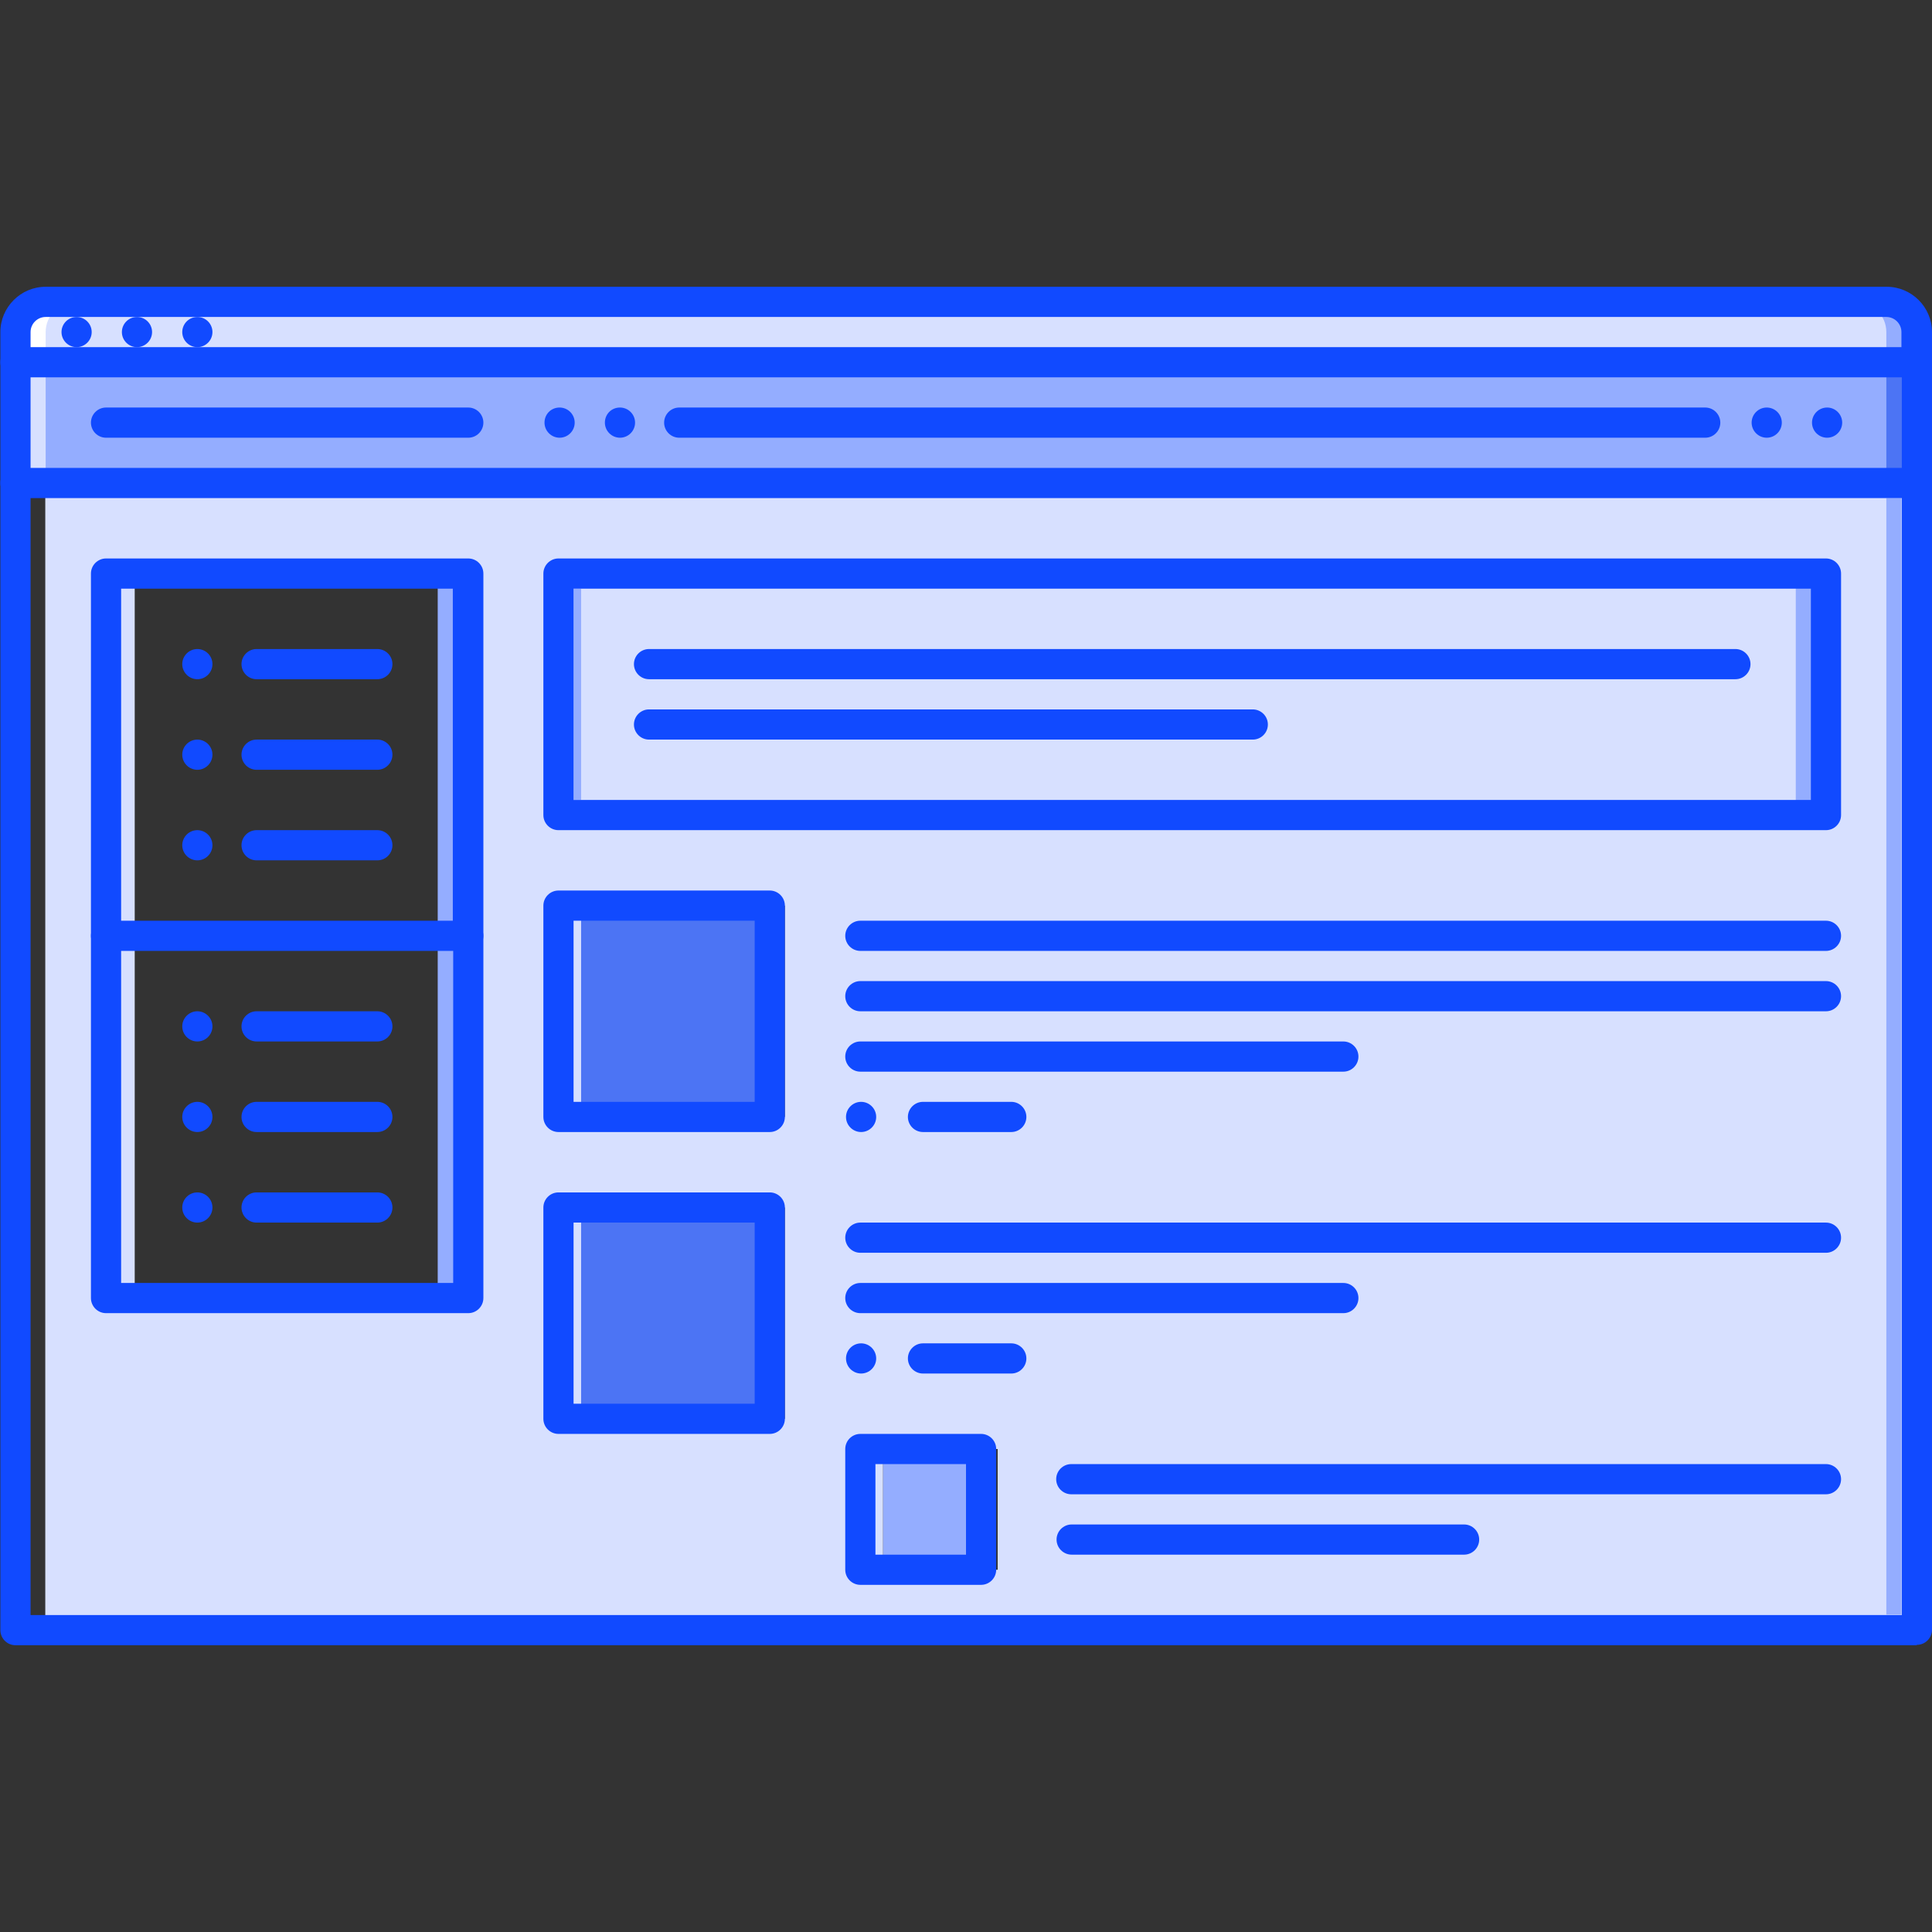
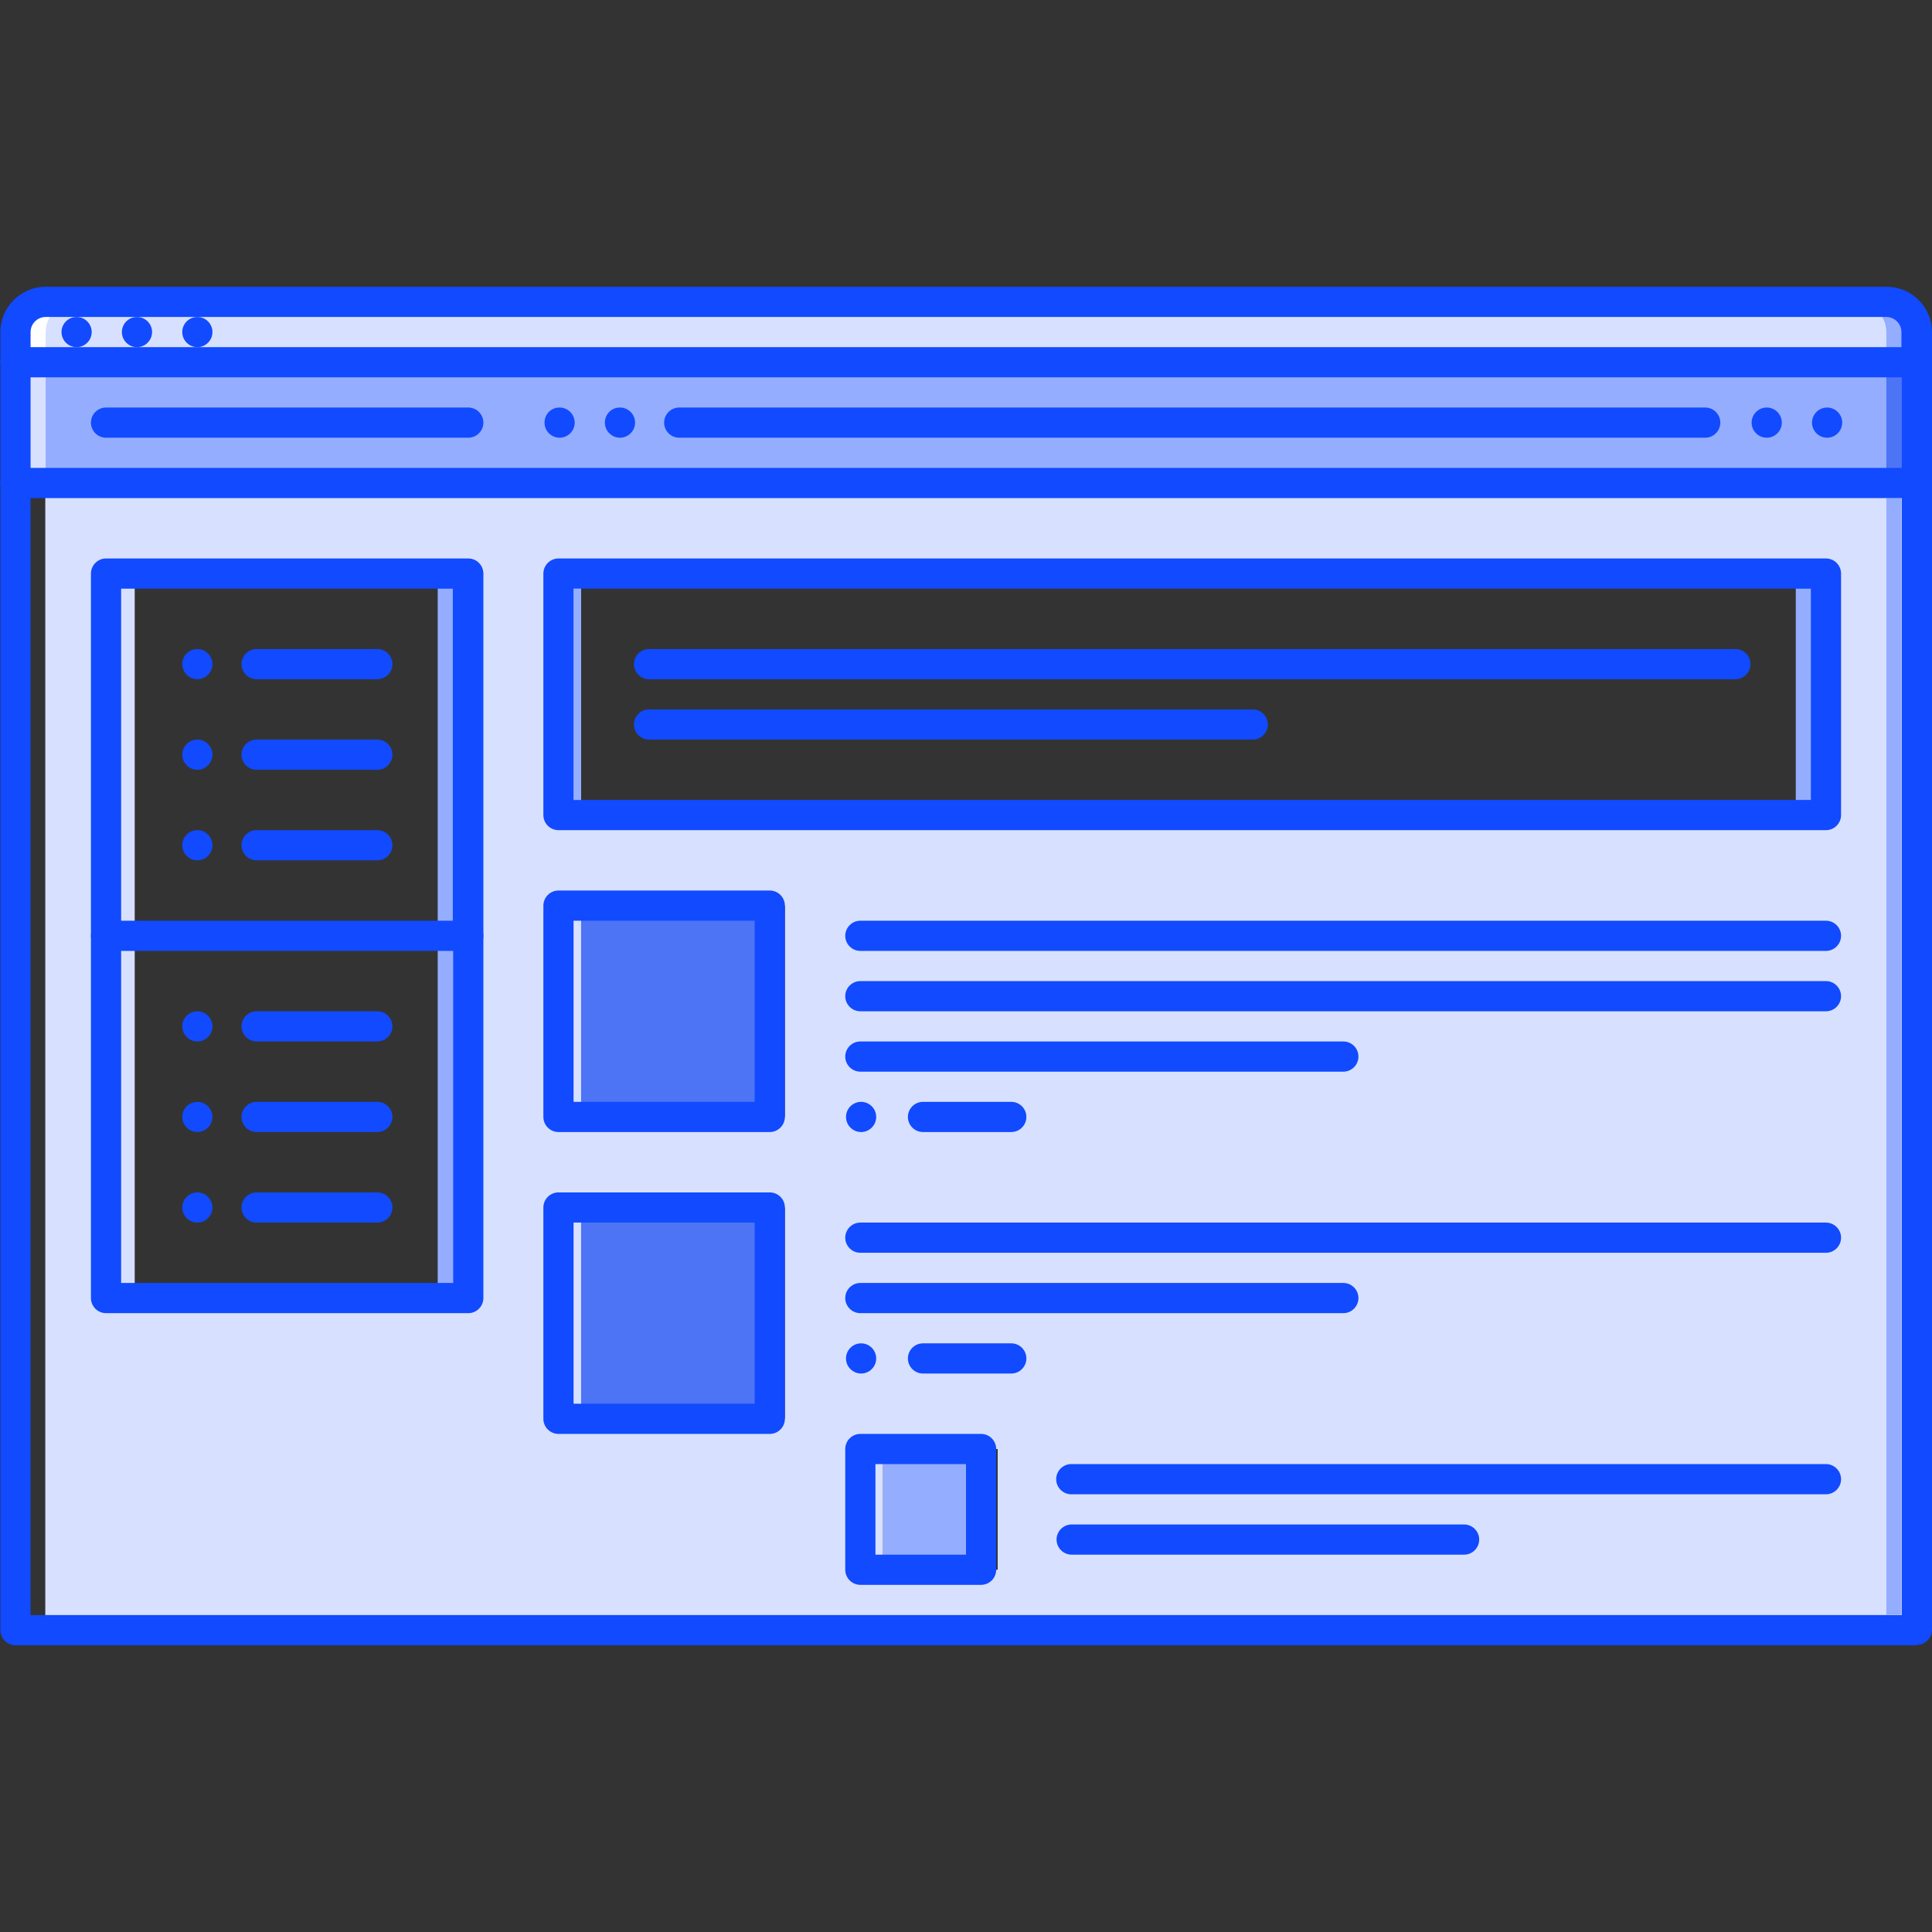
<svg xmlns="http://www.w3.org/2000/svg" id="Socialmedia" version="1.1" viewBox="0 0 512 512">
  <rect x="0" y="0" width="512" height="512" fill="#333333" stroke="none" />
  <defs>
    <style>
      .st0 {
        fill: #114aff;
      }

      .st1 {
        fill: #94adff;
      }

      .st2 {
        fill: #4c74f4;
      }

      .st3 {
        fill: #d7e0ff;
      }

      .st4 {
        fill: #fff;
      }
    </style>
  </defs>
  <path class="st2" d="M148.2,240h55.8v56h-55.8v-56Z" />
  <path class="st3" d="M12.1,80h487.9c4.4,0,8,3.6,8,8v8H4.1v-8c0-4.4,3.6-8,8-8Z" />
  <path class="st1" d="M4.1,96h503.9v32H4.1v-32Z" />
  <path class="st3" d="M229.2,234h96v96h-96v-96Z" />
  <path class="st2" d="M204,376h-56v-56h56v56Z" />
  <path class="st1" d="M234,384h26v32h-26v-32Z" />
-   <path class="st3" d="M154,152h329.9v64H154v-64Z" />
  <path class="st3" d="M12,128v303.9h496.9V128H12ZM154,240h54v56h-54v-56h0ZM128,232v112H35.7v-192h92.3v80h0ZM208,376h-54v-56h54v56ZM264.4,416h-30.4v-32h30.4v32ZM485.3,216H154v-64h331.3v64h0Z" />
  <path class="st1" d="M116,248h8v96h-8v-96ZM475.9,152h8v64h-8v-64ZM499.9,132h4v295.9h-4V132Z" />
  <path class="st4" d="M20.1,80h-8c-4.4,0-8,3.6-8,8v8h8v-8c0-4.4,3.6-8,8-8Z" />
  <path class="st1" d="M491.9,80h8c4.4,0,8,3.6,8,8v8h-8v-8c0-4.4-3.6-8-8-8Z" />
  <path class="st1" d="M116,152h8v96h-8v-96ZM152,156h2v56h-2v-56Z" />
  <path class="st3" d="M4.1,96h8v32h-8v-32Z" />
  <path class="st2" d="M499.9,96h8v32h-8v-32Z" />
  <path class="st0" d="M148.3,116c-2.2,0-4-1.8-4-4s1.7-4,4-4h0c2.2,0,4,1.8,4,4,0,2.2-1.8,4-4,4ZM164.3,116c-2.2,0-4-1.8-4-4s1.7-4,4-4h0c2.2,0,4,1.8,4,4,0,2.2-1.8,4-4,4ZM468.2,116c-2.2,0-4-1.8-4-4s1.8-4,4-4h0c2.2,0,4,1.8,4,4,0,2.2-1.8,4-4,4ZM484.2,116c-2.2,0-4-1.8-4-4s1.8-4,4-4h0c2.2,0,4,1.8,4,4,0,2.2-1.8,4-4,4ZM20.3,92c-2.2,0-4-1.8-4-4s1.8-4,4-4h0c2.2,0,4,1.8,4,4,0,2.2-1.8,4-4,4ZM36.3,92c-2.2,0-4-1.8-4-4s1.8-4,4-4h0c2.2,0,4,1.8,4,4,0,2.2-1.8,4-4,4ZM52.3,92c-2.2,0-4-1.8-4-4s1.8-4,4-4h0c2.2,0,4,1.8,4,4,0,2.2-1.8,4-4,4ZM52.3,276c-2.2,0-4-1.8-4-4s1.8-4,4-4h0c2.2,0,4,1.8,4,4s-1.8,4-4,4ZM52.3,300c-2.2,0-4-1.8-4-4s1.8-4,4-4h0c2.2,0,4,1.8,4,4s-1.8,4-4,4ZM52.3,324c-2.2,0-4-1.8-4-4s1.8-4,4-4h0c2.2,0,4,1.8,4,4s-1.8,4-4,4ZM228.2,300c-2.2,0-4-1.8-4-4s1.8-4,4-4h0c2.2,0,4,1.8,4,4s-1.8,4-4,4ZM228.2,364c-2.2,0-4-1.8-4-4s1.8-4,4-4h0c2.2,0,4,1.8,4,4,0,2.2-1.8,4-4,4ZM52.3,180c-2.2,0-4-1.8-4-4s1.8-4,4-4h0c2.2,0,4,1.8,4,4s-1.8,4-4,4ZM52.3,204c-2.2,0-4-1.8-4-4s1.8-4,4-4h0c2.2,0,4,1.8,4,4s-1.8,4-4,4ZM52.3,228c-2.2,0-4-1.8-4-4s1.8-4,4-4h0c2.2,0,4,1.8,4,4s-1.8,4-4,4Z" />
  <g>
    <path class="st0" d="M507.9,100c-2.2,0-4-1.8-4-4h0v-8c0-2.2-1.8-4-4-4H12.1c-2.2,0-4,1.8-4,4v8c0,2.2-1.8,4-4,4s-4-1.8-4-4v-8c0-6.6,5.4-12,12-12h487.9c6.6,0,12,5.4,12,12v8c0,2.2-1.8,4-4,4h0ZM124,252c-2.2,0-4-1.8-4-4h0v-92H32.1v92c0,2.2-1.8,4-4,4s-4-1.8-4-4v-96c0-2.2,1.8-4,4-4h96c2.2,0,4,1.8,4,4h0v96c0,2.2-1.8,4-4,4h0Z" />
    <path class="st0" d="M507.9,436H4.1c-2.2,0-4-1.8-4-4,0,0,0,0,0,0V96c0-2.2,1.8-4,4-4h503.9c2.2,0,4,1.8,4,4v335.9c0,2.2-1.8,4-4,4h0ZM8.1,428h495.9V100H8.1v327.9Z" />
    <path class="st0" d="M124,348H28.1c-2.2,0-4-1.8-4-4h0v-96c0-2.2,1.8-4,4-4h96c2.2,0,4,1.8,4,4h0v96c0,2.2-1.8,4-4,4h0ZM32.1,340h88v-88H32.1v88ZM71.7,234.3h0" />
    <path class="st0" d="M100,276h-32c-2.2,0-4-1.8-4-4s1.8-4,4-4h32c2.2,0,4,1.8,4,4s-1.8,4-4,4ZM100,300h-32c-2.2,0-4-1.8-4-4s1.8-4,4-4h32c2.2,0,4,1.8,4,4s-1.8,4-4,4ZM100,324h-32c-2.2,0-4-1.8-4-4s1.8-4,4-4h32c2.2,0,4,1.8,4,4s-1.8,4-4,4ZM507.9,132H4.1c-2.2,0-4-1.8-4-4,0,0,0,0,0,0,0-2.2,1.8-4,4-4h503.9c2.2,0,4,1.8,4,4,0,2.2-1.8,4-4,4h0ZM124,116H28.1c-2.2,0-4-1.8-4-4h0c0-2.2,1.8-4,4-4h96c2.2,0,4,1.8,4,4h0c0,2.2-1.8,4-4,4h0ZM483.9,220H148c-2.2,0-4-1.8-4-4h0v-64c0-2.2,1.8-4,4-4h335.9c2.2,0,4,1.8,4,4v64c0,2.2-1.8,4-4,4h0,0ZM152,212h327.9v-56H152v56h0ZM452,116H180c-2.2,0-4-1.8-4-4h0c0-2.2,1.8-4,4-4h271.9c2.2,0,4,1.8,4,4,0,2.2-1.8,4-4,4h0ZM100,180h-32c-2.2,0-4-1.8-4-4s1.8-4,4-4h32c2.2,0,4,1.8,4,4s-1.8,4-4,4ZM100,204h-32c-2.2,0-4-1.8-4-4s1.8-4,4-4h32c2.2,0,4,1.8,4,4s-1.8,4-4,4ZM100,228h-32c-2.2,0-4-1.8-4-4s1.8-4,4-4h32c2.2,0,4,1.8,4,4s-1.8,4-4,4Z" />
    <path class="st0" d="M204,300h-56c-2.2,0-4-1.8-4-4h0v-56c0-2.2,1.8-4,4-4h56c2.2,0,4,1.8,4,4h0v56c0,2.2-1.8,4-4,4h0ZM152,292h48v-48h-48v48ZM483.9,252h-255.9c-2.2,0-4-1.8-4-4s1.8-4,4-4h255.9c2.2,0,4,1.8,4,4s-1.8,4-4,4ZM483.9,268h-255.9c-2.2,0-4-1.8-4-4h0c0-2.2,1.8-4,4-4h255.9c2.2,0,4,1.8,4,4,0,2.2-1.8,4-4,4h0ZM356,284h-128c-2.2,0-4-1.8-4-4s1.8-4,4-4h128c2.2,0,4,1.8,4,4s-1.8,4-4,4Z" />
    <path class="st0" d="M204,380h-56c-2.2,0-4-1.8-4-4h0v-56c0-2.2,1.8-4,4-4h56c2.2,0,4,1.8,4,4h0v56c0,2.2-1.8,4-4,4h0ZM152,372h48v-48h-48v48ZM483.9,332h-255.9c-2.2,0-4-1.8-4-4s1.8-4,4-4h255.9c2.2,0,4,1.8,4,4s-1.8,4-4,4ZM356,348h-128c-2.2,0-4-1.8-4-4h0c0-2.2,1.8-4,4-4h128c2.2,0,4,1.8,4,4,0,2.2-1.8,4-4,4h0ZM459.9,180H172c-2.2,0-4-1.8-4-4h0c0-2.2,1.8-4,4-4h287.9c2.2,0,4,1.8,4,4,0,2.2-1.8,4-4,4h0ZM332,196h-160c-2.2,0-4-1.8-4-4h0c0-2.2,1.8-4,4-4h160c2.2,0,4,1.8,4,4,0,2.2-1.8,4-4,4h0ZM260,420h-32c-2.2,0-4-1.8-4-4h0v-32c0-2.2,1.8-4,4-4h32c2.2,0,4,1.8,4,4v32c0,2.2-1.8,4-4,4h0ZM232,412h24v-24h-24v24h0ZM483.9,396h-200c-2.2,0-4-1.8-4-4h0c0-2.2,1.8-4,4-4h200c2.2,0,4,1.8,4,4,0,2.2-1.8,4-4,4h0ZM388,412h-104c-2.2,0-4-1.8-4-4h0c0-2.2,1.8-4,4-4h104c2.2,0,4,1.8,4,4,0,2.2-1.8,4-4,4h0ZM268,300h-23.4c-2.2,0-4-1.8-4-4s1.8-4,4-4h23.4c2.2,0,4,1.8,4,4s-1.8,4-4,4ZM268,364h-23.4c-2.2,0-4-1.8-4-4h0c0-2.2,1.8-4,4-4h23.4c2.2,0,4,1.8,4,4,0,2.2-1.8,4-4,4h0Z" />
  </g>
</svg>